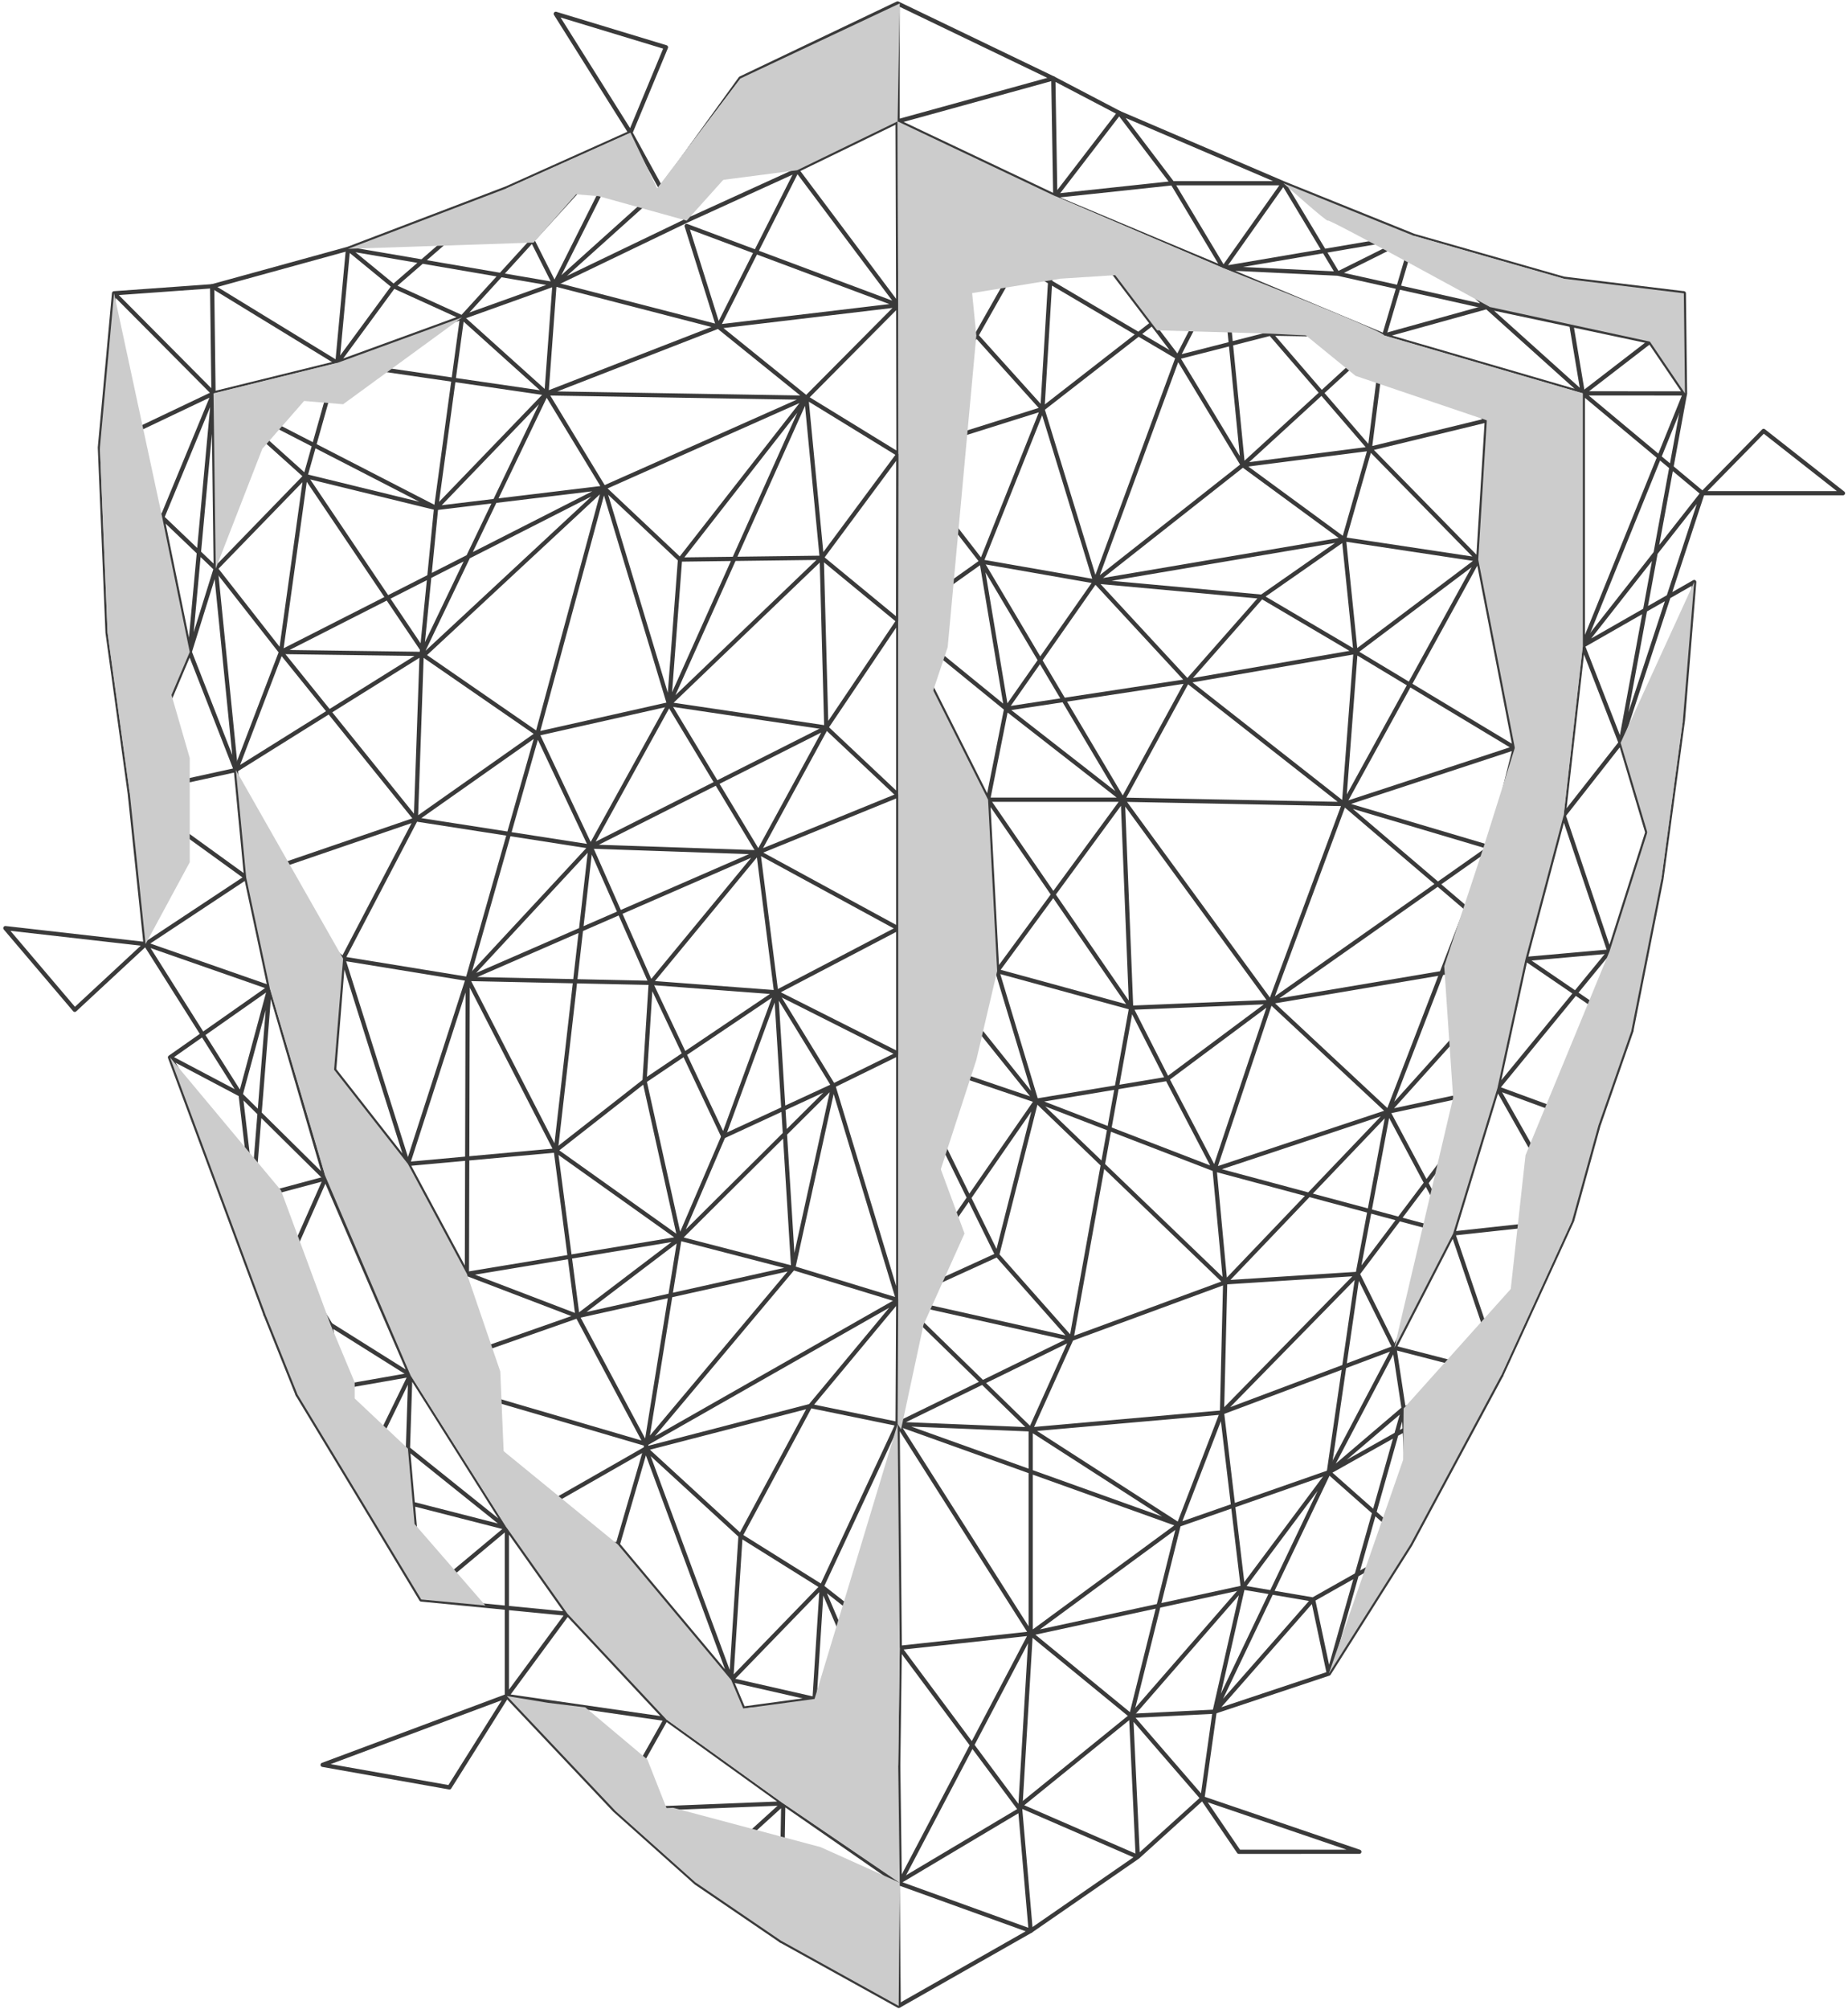
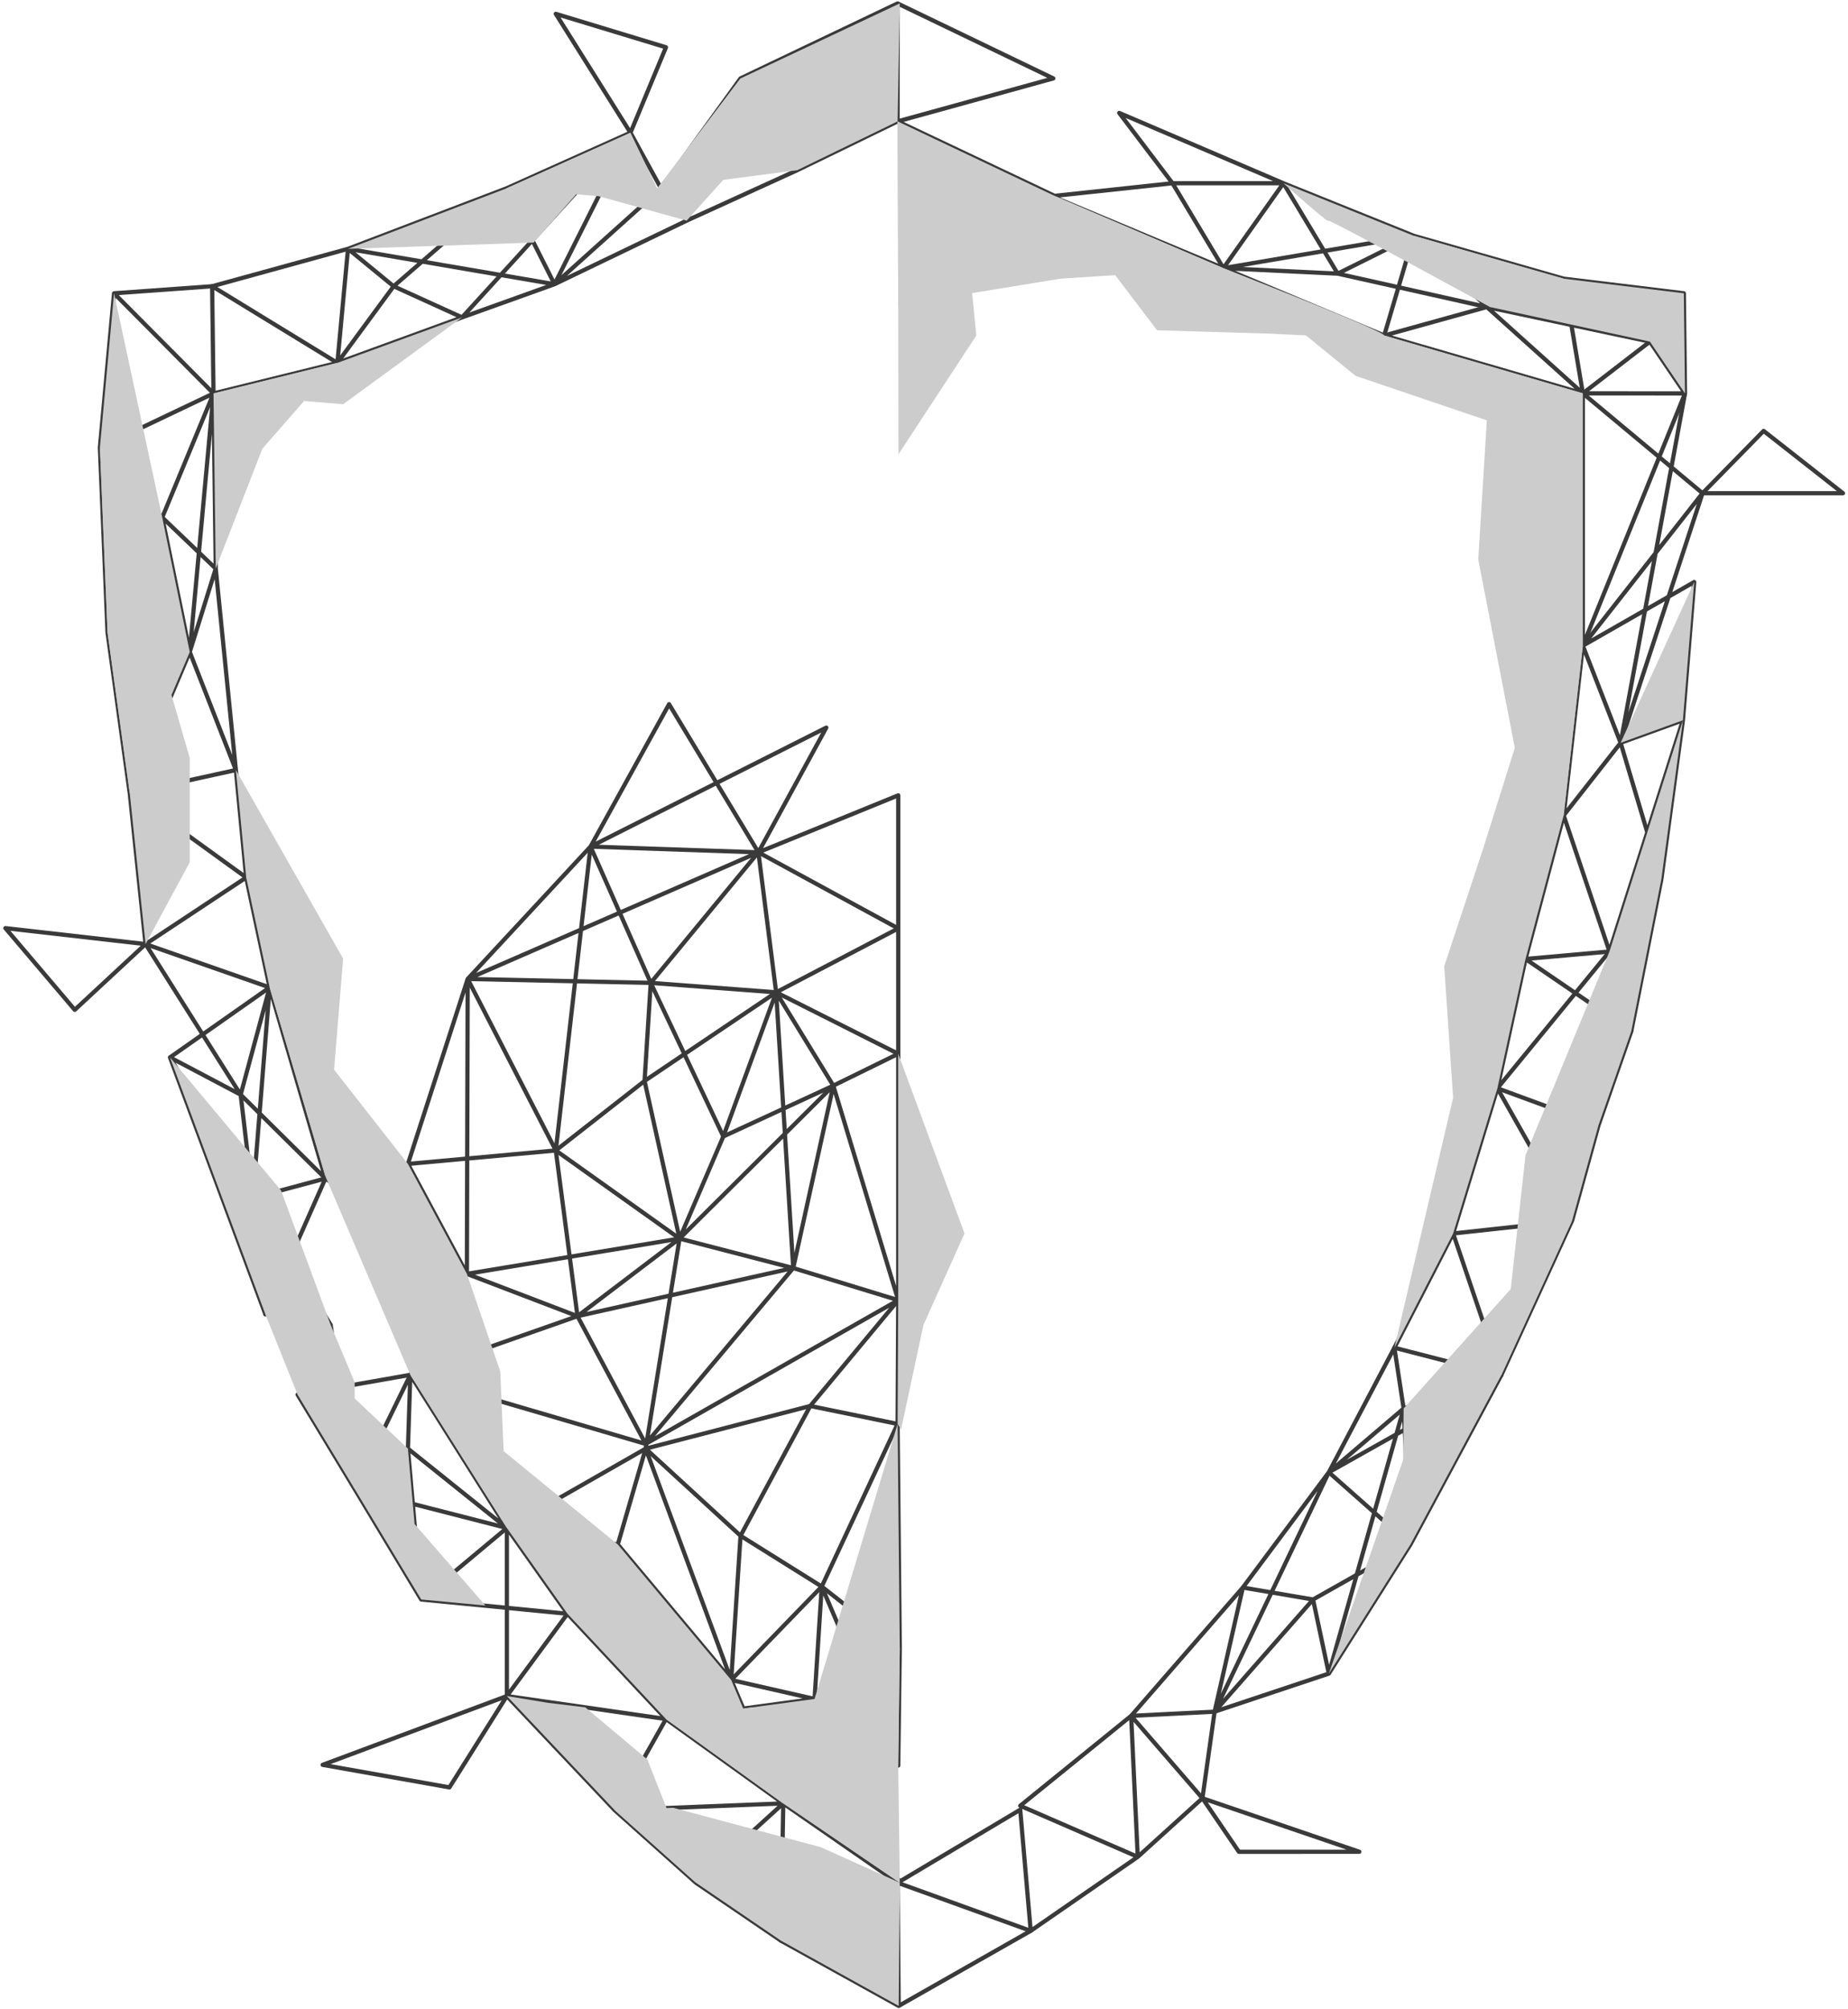
<svg xmlns="http://www.w3.org/2000/svg" width="438" height="476" viewBox="0 0 438 476" fill="none">
  <path d="M27.031 69.496L50.281 67.827L50.604 93.219L27.031 69.496ZM27.031 69.496L23.678 106.028L50.604 93.219L51.131 134.727L38.454 122.609L50.604 93.219L44.972 154.482L51.131 134.727L55.908 182.454L44.972 154.482L38.454 122.609L23.678 106.028L25.49 149.885L38.454 122.609L30.754 187.962L25.49 149.885L44.972 154.482L30.754 187.962L55.908 182.454L58.35 207.917L30.754 187.962L34.501 223.695L58.35 207.917L63.906 233.965L34.501 223.695L17.718 239.273L1.273 219.912L34.501 223.695L57.04 259.382L63.906 233.965L77.125 279.235L57.04 259.382L40.292 250.541L62.897 311.399L59.917 283.837L40.292 250.541L63.906 233.965L59.917 283.837L57.04 259.382" stroke="#3A3A3A" stroke-linejoin="round" />
  <path d="M77.125 279.234L59.917 283.837L78.364 313.907L62.897 311.399L77.125 279.234Z" stroke="#3A3A3A" stroke-linejoin="round" />
  <path d="M78.364 313.907L84.063 352.809L70.531 330.448L97.252 325.764L96.684 343.246L84.063 352.809L99.838 378.989L96.684 343.246L120.133 362.044L97.252 325.764L84.063 352.809L120.133 362.044L134.5 382.368L99.838 378.989L120.133 362.044V401.868L106.524 423.507L76.47 418.167L120.133 401.868L157.842 407.309L134.5 382.368L120.133 401.868L145.682 428.892L157.842 407.309L185.644 427.306L145.682 428.892L164.949 446.104L185.644 427.306L212.744 446.104L185.086 459.823L185.644 427.306" stroke="#3A3A3A" stroke-linejoin="round" />
  <path d="M164.949 446.104L185.086 459.823L213 475.289L212.744 446.104L241.805 428.8L244.288 457.504L212.744 446.104" stroke="#3A3A3A" stroke-linejoin="round" />
  <path d="M213 475.289L244.288 457.504L269.663 439.971L241.805 427.869L268.096 406.562L269.663 439.971L284.992 426.082L293.635 438.773L322.179 438.762L284.992 426.082L268.096 406.562L287.875 405.574L284.992 426.082" stroke="#3A3A3A" stroke-linejoin="round" />
  <path d="M268.096 406.562L294.567 376.159L287.875 405.574L311.212 378.99L314.949 396.549L287.875 405.574L314.949 348.847L294.567 376.159L311.212 378.99L334.288 365.956L314.949 396.549L332.68 333.735L314.949 348.847L334.288 365.956L332.68 333.735L330.489 319.334L314.949 348.847L355.807 325.872L334.288 365.956" stroke="#3A3A3A" stroke-linejoin="round" />
  <path d="M332.68 333.735L355.807 325.871L330.489 319.334L344.41 292.268L355.807 325.871L372.616 289.192L344.41 292.268L354.906 257.856L372.616 289.192L378.847 266.661L354.906 257.856L361.567 227.222L386.634 244.336L378.847 266.661L381.468 225.456L354.906 257.856" stroke="#3A3A3A" stroke-linejoin="round" />
  <path d="M403.52 116.865L375.155 93.204V152.992L399.368 93.219L375.155 93.204L391.053 80.948L399.368 93.219L399.091 69.496L391.053 80.948" stroke="#3A3A3A" stroke-linejoin="round" />
  <path d="M386.635 244.336L393.756 208.373L381.468 225.456L370.609 193.204L361.567 227.222L381.468 225.456L398.871 170.659L393.756 208.373L384.11 176.009L370.609 193.204L375.155 152.992L384.11 176.009L398.871 170.659L401.549 137.905L375.155 152.992L403.52 116.865L384.11 176.009L399.368 93.219" stroke="#3A3A3A" stroke-linejoin="round" />
  <path d="M403.52 116.865L418 102.101L436.805 116.865H403.52Z" stroke="#3A3A3A" stroke-linejoin="round" />
  <path d="M399.092 69.496L370.609 66.031L391.053 80.948L352.397 72.747L370.609 66.031L375.156 93.204L328.077 79.494L352.397 72.747L375.156 93.204" stroke="#3A3A3A" stroke-linejoin="round" />
  <path d="M370.609 66.03L335.051 55.863L352.397 72.747L317.054 64.837L335.051 55.863L328.077 79.494L289.959 63.537L317.054 64.837L304.182 43.418L335.051 55.863L289.959 63.537L304.182 43.418H277.901L289.959 63.537L249.239 46.485L277.901 43.418L265.265 26.755L304.182 43.418" stroke="#3A3A3A" stroke-linejoin="round" />
-   <path d="M265.265 26.755L250.11 46.485L249.649 18.579L265.265 26.755Z" stroke="#3A3A3A" stroke-linejoin="round" />
  <path d="M250.11 46.485L212.744 28.762L249.649 18.579L212.744 0.815V28.762L188.936 40.337L212.744 0.815L175.516 18.579L188.936 40.337L162.747 52.28L175.516 18.579L156.68 44.647L149.43 31.449L157.842 11.203L131.73 3.278L149.43 31.449L131.428 67.341L162.747 52.28L156.68 44.647L131.428 67.341L120.005 44.647L149.43 31.449L109.515 75.204L131.428 67.341L82.481 58.961L120.005 44.647L93.294 67.827L109.515 75.204L79.962 85.98L93.294 67.827L82.481 58.961L79.962 85.98L50.281 67.827L82.481 58.961" stroke="#3A3A3A" stroke-linejoin="round" />
  <path d="M50.604 93.219L79.962 85.981" stroke="#3A3A3A" stroke-linejoin="round" />
-   <path d="M212.744 28.762L212.892 72.302L188.936 40.337L170.233 77.38L212.892 72.302L212.949 107.63L191.117 94.233L212.892 72.302L162.747 53.544L170.233 77.38L131.428 67.341L129.524 93.204L170.233 77.38L191.117 94.233L194.763 132.157L212.949 107.63L212.892 147.09L194.763 132.157L161.17 132.581L191.117 94.233L129.524 93.204L109.515 75.204L103.36 120.377L129.524 93.204L79.962 85.98L72.394 112.806L50.604 93.219L103.36 120.377L143.122 115.575L129.524 93.204L99.94 154.943L103.36 120.377L72.394 112.806L51.131 134.726L66.599 154.482L72.394 112.806L100.78 154.943L143.122 115.575L191.117 94.233L158.574 166.855L194.763 132.157L195.843 172.399L212.892 147.09V188.449L195.843 172.399L158.574 166.855L161.17 132.581L143.122 115.575L127.363 173.874L158.574 166.855L143.122 115.575L66.599 154.482L55.908 182.454L99.94 154.943L66.599 154.482L98.568 194.151L127.363 173.874L99.94 154.943L98.568 194.151L58.35 207.917L81.324 227.14L98.568 194.151L139.963 200.592L127.363 173.874L110.846 231.952L81.324 227.14L63.906 233.964L96.684 275.789L81.324 227.14L77.125 279.234L97.252 325.764L78.365 313.908L70.531 330.448L62.897 311.399" stroke="#3A3A3A" stroke-linejoin="round" />
  <path d="M77.125 279.235L96.684 275.789L110.846 231.953L139.963 200.592L158.574 166.855L179.746 201.953L195.843 172.4L139.963 200.592L154.233 232.884L179.746 201.953L139.963 200.592L131.73 272.595L110.846 231.953L154.233 232.884L183.959 235.122L179.746 201.953L212.892 188.449V219.989L183.959 235.122L152.768 256.126L154.233 232.884L171.441 269.278L183.959 235.122L212.892 249.691V219.989L179.746 201.953L110.846 231.953L110.661 301.836L96.684 275.789L131.73 272.595L136.871 311.86L110.661 301.836L77.125 279.235Z" stroke="#3A3A3A" stroke-linejoin="round" />
  <path d="M97.252 325.764L110.661 301.836L161.063 293.476L152.768 256.126L131.73 272.595L161.063 293.476L171.441 269.277L197.507 257.237L183.959 235.121L188.004 300.454L197.507 257.237L212.892 249.691V308.066L197.507 257.237L161.063 293.476L188.004 300.454L212.892 308.066L212.744 337.39L192.039 333.136L212.892 308.066L153.029 342.125L188.004 300.454L136.871 311.86L153.029 342.125L97.252 325.764ZM97.252 325.764L136.871 311.86L161.063 293.476L153.029 343.246L120.133 362.045L146.43 365.956L153.029 343.246L175.516 363.887L192.039 333.136L153.029 343.246L173.305 398.059L146.43 365.956L134.5 382.368L173.305 398.059L157.842 407.309L193.058 402.554L185.644 427.306L173.305 398.059L193.058 402.554L194.763 375.923L173.305 398.059L175.516 363.887L194.763 375.923L212.744 337.39L213.256 390.436L194.763 375.923L212.892 418.337L213.256 390.436L193.058 402.554L213.256 446.104" stroke="#3A3A3A" stroke-linejoin="round" />
-   <path d="M212.744 28.762L228.985 55.096L250.11 46.485L247.074 96.9L231.401 79.494L250.11 46.485L279.135 84.675L289.959 63.537L247.074 96.9L212.949 107.63L231.401 79.494L212.892 72.302L228.985 55.096L279.135 84.675L301.136 79.054L289.959 63.537L294.567 110.205L328.077 79.494L301.136 79.054L324.662 106.335L328.077 79.494L352.397 99.598L375.155 93.204L350.364 132.581L352.397 99.598L324.662 106.335L350.364 132.581L375.155 152.992L359.033 177.207L350.364 132.581L321.278 154.482L318.538 127.78L350.364 132.581L318.538 190.512L321.278 154.482L299.041 141.382L318.538 127.78L324.662 106.335L294.567 110.205L318.538 127.78L259.587 137.772L294.567 110.205L279.135 84.675L259.587 137.772L247.074 96.9L232.64 133.058L212.949 107.63L212.892 147.09L232.64 133.058L259.587 137.772L238.477 167.935L232.64 133.058L266.125 189.483L281.434 161.388L238.477 167.935L234.187 189.483L212.892 147.09L238.477 167.935L266.125 189.483L318.538 190.512L281.434 161.388L259.587 137.772L299.041 141.382L281.434 161.388L321.278 154.482L359.033 177.207L370.609 193.204L353.145 200.791L359.033 177.207L318.538 190.512L301.136 237.41L353.145 200.791L361.567 227.222L318.538 190.512L353.145 200.791L329.014 263.406L361.567 227.222L301.136 237.41L266.125 189.483H234.187L212.892 188.449L236.342 230.079L234.187 189.483L268.096 238.776L266.125 189.483L236.342 230.079L212.892 219.989L245.604 260.8L236.342 230.079L268.096 238.776L301.136 237.41L287.875 277.084L329.014 263.406L301.136 237.41L276.662 255.64L287.875 277.084L344.41 292.268L329.014 263.406L354.906 257.856L321.795 301.831L329.014 263.406L290.384 303.848L287.875 277.084L245.604 260.8L276.662 255.64L268.096 238.776L253.945 317.25L290.384 303.848L321.795 301.831L330.489 319.334L289.626 334.682L321.795 301.831L314.949 348.847L279.381 361.277L289.626 334.682L294.567 376.158L244.288 387.063L279.381 361.277L244.288 338.685L289.626 334.682L290.384 303.848L245.604 260.8L212.892 249.691L236.342 297.357L245.604 260.8L212.892 308.066L236.342 297.357L253.945 317.25L244.288 338.685L212.892 308.066L253.945 317.25L212.744 337.39L244.288 338.685V387.063L212.744 337.39L279.381 361.277L268.096 406.562L244.288 387.063L241.805 428.8L213.256 390.436L244.288 387.063L213.256 446.104L212.892 418.336" stroke="#3A3A3A" stroke-linejoin="round" />
  <g style="mix-blend-mode:multiply">
    <path d="M213 475.289L185.086 459.823L164.949 446.103L145.682 428.892L159.552 428.344L194.491 437.662L213.256 446.103L213 475.289Z" fill="#CCCCCC" />
  </g>
  <g style="mix-blend-mode:multiply">
    <path d="M164.949 446.103L153.434 416.903L138.729 404.55L129.897 403.475L120.133 401.867L145.682 428.892L164.949 446.103Z" fill="#CCCCCC" />
  </g>
  <g style="mix-blend-mode:multiply">
    <path d="M99.838 378.989L115.044 380.418L98.261 361.108L96.684 343.246L62.897 311.399L70.531 330.448L84.063 352.809L99.838 378.989Z" fill="#CCCCCC" />
  </g>
  <g style="mix-blend-mode:multiply">
    <path d="M84.063 352.809V327.54L78.365 313.907L66.599 282.05L40.292 250.541L62.897 311.399" fill="#CCCCCC" />
  </g>
  <g style="mix-blend-mode:multiply">
    <path d="M34.502 223.695L30.754 187.962L25.49 149.885L23.678 106.028L44.972 179.603V204.298L34.502 223.695Z" fill="#CCCCCC" />
  </g>
  <g style="mix-blend-mode:multiply">
    <path d="M30.754 187.962L44.972 154.482L38.454 122.609L27.031 69.496L23.678 106.028L25.49 149.885L30.754 187.962Z" fill="#CCCCCC" />
  </g>
  <g style="mix-blend-mode:multiply">
    <path d="M213.256 446.104L197.389 426.707L178.286 404.55L157.842 407.31L185.644 427.306L213.256 446.104Z" fill="#CCCCCC" />
  </g>
  <g style="mix-blend-mode:multiply">
    <path d="M185.644 427.306L173.305 398.059L146.43 365.956L97.252 325.764L120.133 362.045L134.5 382.368L157.842 407.309L185.644 427.306Z" fill="#CCCCCC" />
  </g>
  <g style="mix-blend-mode:multiply">
    <path d="M120.134 362.044L118.572 324.96L110.662 301.836L96.684 275.789L63.906 233.964L77.126 278.743L97.252 325.764L120.134 362.044Z" fill="#CCCCCC" />
  </g>
  <g style="mix-blend-mode:multiply">
    <path d="M77.125 278.743L81.324 227.14L55.908 182.454L58.35 207.917L63.906 233.964L77.125 278.743Z" fill="#CCCCCC" />
  </g>
  <g style="mix-blend-mode:multiply">
    <path d="M212.744 28.762L212.892 72.302L212.949 107.63L231.401 79.494L228.985 55.096L212.744 28.762Z" fill="#CCCCCC" />
  </g>
  <g style="mix-blend-mode:multiply">
-     <path d="M212.949 107.63L212.892 147.09V188.449L224.617 153.32L231.401 79.494L212.892 72.302L212.949 107.63Z" fill="#CCCCCC" />
-   </g>
+     </g>
  <g style="mix-blend-mode:multiply">
-     <path d="M212.892 147.09V188.449V219.989V249.691V308.066L231.401 251.16L236.342 230.079L234.187 189.483L212.892 147.09Z" fill="#CCCCCC" />
-   </g>
+     </g>
  <g style="mix-blend-mode:multiply">
    <path d="M212.892 249.691V308.066L212.744 337.39L213.563 338.685L218.878 313.908L228.601 292.268L212.892 249.691Z" fill="#CCCCCC" />
  </g>
  <g style="mix-blend-mode:multiply">
    <path d="M289.959 63.537L328.077 79.494L375.156 93.204L352.397 99.598L321.278 89.052L289.959 63.537Z" fill="#CCCCCC" />
  </g>
  <g style="mix-blend-mode:multiply">
    <path d="M328.077 79.494L375.156 93.204V152.992L370.609 193.204L359.033 177.206L350.364 132.581L352.397 99.598L328.077 79.494Z" fill="#CCCCCC" />
  </g>
  <g style="mix-blend-mode:multiply">
    <path d="M375.156 152.992L370.609 193.204L361.567 227.222L354.906 257.856L344.41 292.268L330.489 319.334L344.41 260.109L342.3 228.942L351.614 200.791L359.033 177.207L375.156 152.992Z" fill="#CCCCCC" />
  </g>
  <g style="mix-blend-mode:multiply">
    <path d="M51.131 134.727L50.604 93.219L79.962 85.981L62.175 106.335L51.131 134.727Z" fill="#CCCCCC" />
  </g>
  <g style="mix-blend-mode:multiply">
-     <path d="M401.549 137.906L398.871 170.659L393.756 208.373L384.11 176.009L401.549 137.906Z" fill="#CCCCCC" />
+     <path d="M401.549 137.906L398.871 170.659L384.11 176.009L401.549 137.906Z" fill="#CCCCCC" />
  </g>
  <g style="mix-blend-mode:multiply">
    <path d="M398.871 170.659L393.756 208.373L386.635 244.336L378.847 266.661L372.616 289.191L355.807 325.871L361.567 273.721L381.468 225.456L398.871 170.659Z" fill="#CCCCCC" />
  </g>
  <g style="mix-blend-mode:multiply">
    <path d="M355.807 325.872L334.288 365.956L314.949 396.549L332.557 345.909L332.68 333.735L372.616 289.192L355.807 325.872Z" fill="#CCCCCC" />
  </g>
  <g style="mix-blend-mode:multiply">
    <path d="M399.368 93.219L399.091 69.496L370.609 66.03L335.051 55.863L353.145 72.747L391.053 80.948L399.368 93.219Z" fill="#CCCCCC" />
  </g>
  <g style="mix-blend-mode:multiply">
    <path d="M304.187 43.419L335.051 55.858L370.609 66.031L353.145 72.747C353.145 72.747 314.745 51.686 314.745 52.27C314.745 52.853 304.187 43.419 304.187 43.419Z" fill="#CCCCCC" />
  </g>
  <g style="mix-blend-mode:multiply">
    <path d="M213.256 0.815L212.744 28.762L188.936 40.337L155.764 44.647L175.516 18.579L213.256 0.815Z" fill="#CCCCCC" />
  </g>
  <g style="mix-blend-mode:multiply">
    <path d="M175.517 18.579V38.048L162.747 52.28L141.888 46.485L120.005 44.647L149.43 31.449L155.764 44.647L175.517 18.579Z" fill="#CCCCCC" />
  </g>
  <g style="mix-blend-mode:multiply">
    <path d="M120.005 44.647L82.481 58.961L126.467 57.476L149.43 31.45L120.005 44.647Z" fill="#CCCCCC" />
  </g>
  <g style="mix-blend-mode:multiply">
    <path d="M213.256 446.103L212.892 418.336L213.256 390.436L193.058 402.553L157.842 407.309L185.644 427.305L213.256 446.103Z" fill="#CCCCCC" />
  </g>
  <g style="mix-blend-mode:multiply">
    <path d="M212.744 337.39L193.058 402.554L212.892 418.337L213.256 390.436L212.744 337.39Z" fill="#CCCCCC" />
  </g>
  <g style="mix-blend-mode:multiply">
    <path d="M212.744 28.762L250.11 46.485L289.959 63.537L251.349 66.03L212.892 72.302L212.744 28.762Z" fill="#CCCCCC" />
  </g>
  <g style="mix-blend-mode:multiply">
    <path d="M250.105 46.485L289.959 63.537C289.959 63.537 328.174 78.429 328.077 79.494C327.98 80.559 301.136 79.054 301.136 79.054L274.245 78.266L250.105 46.485Z" fill="#CCCCCC" />
  </g>
  <g style="mix-blend-mode:multiply">
    <path d="M50.604 93.219L79.962 85.98L109.515 75.204L81.324 95.784L50.604 93.219Z" fill="#CCCCCC" />
  </g>
</svg>